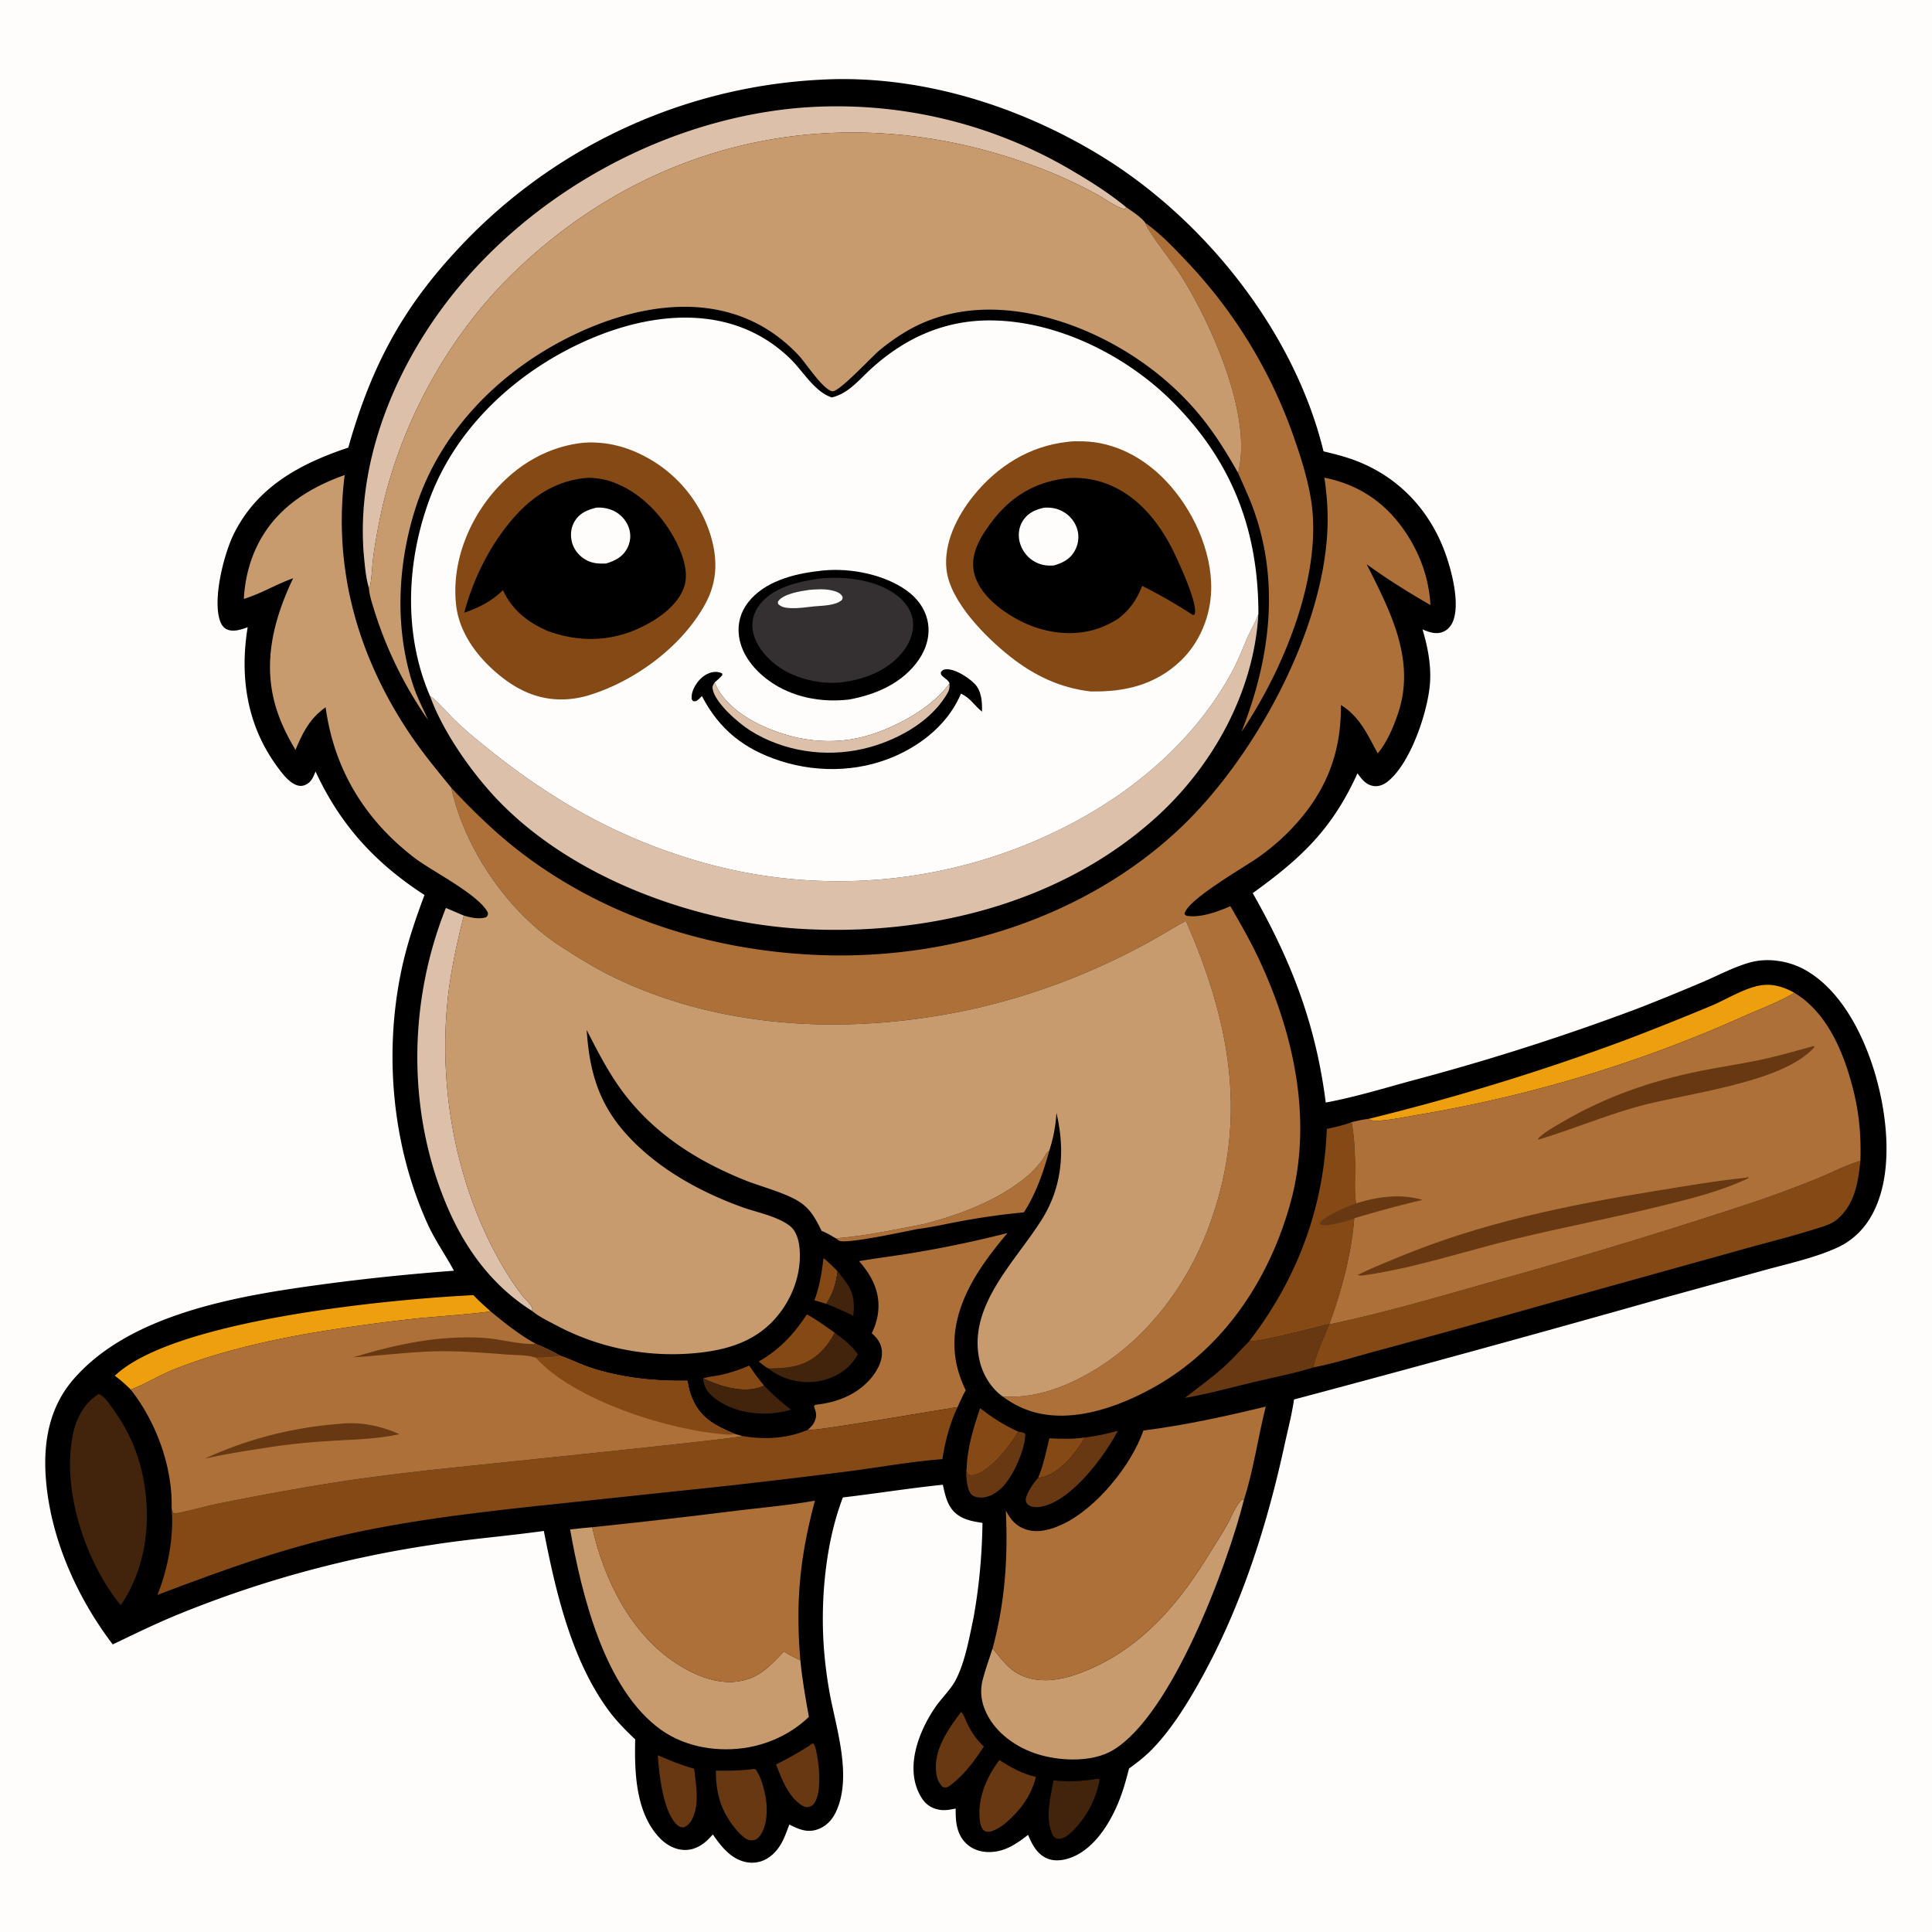
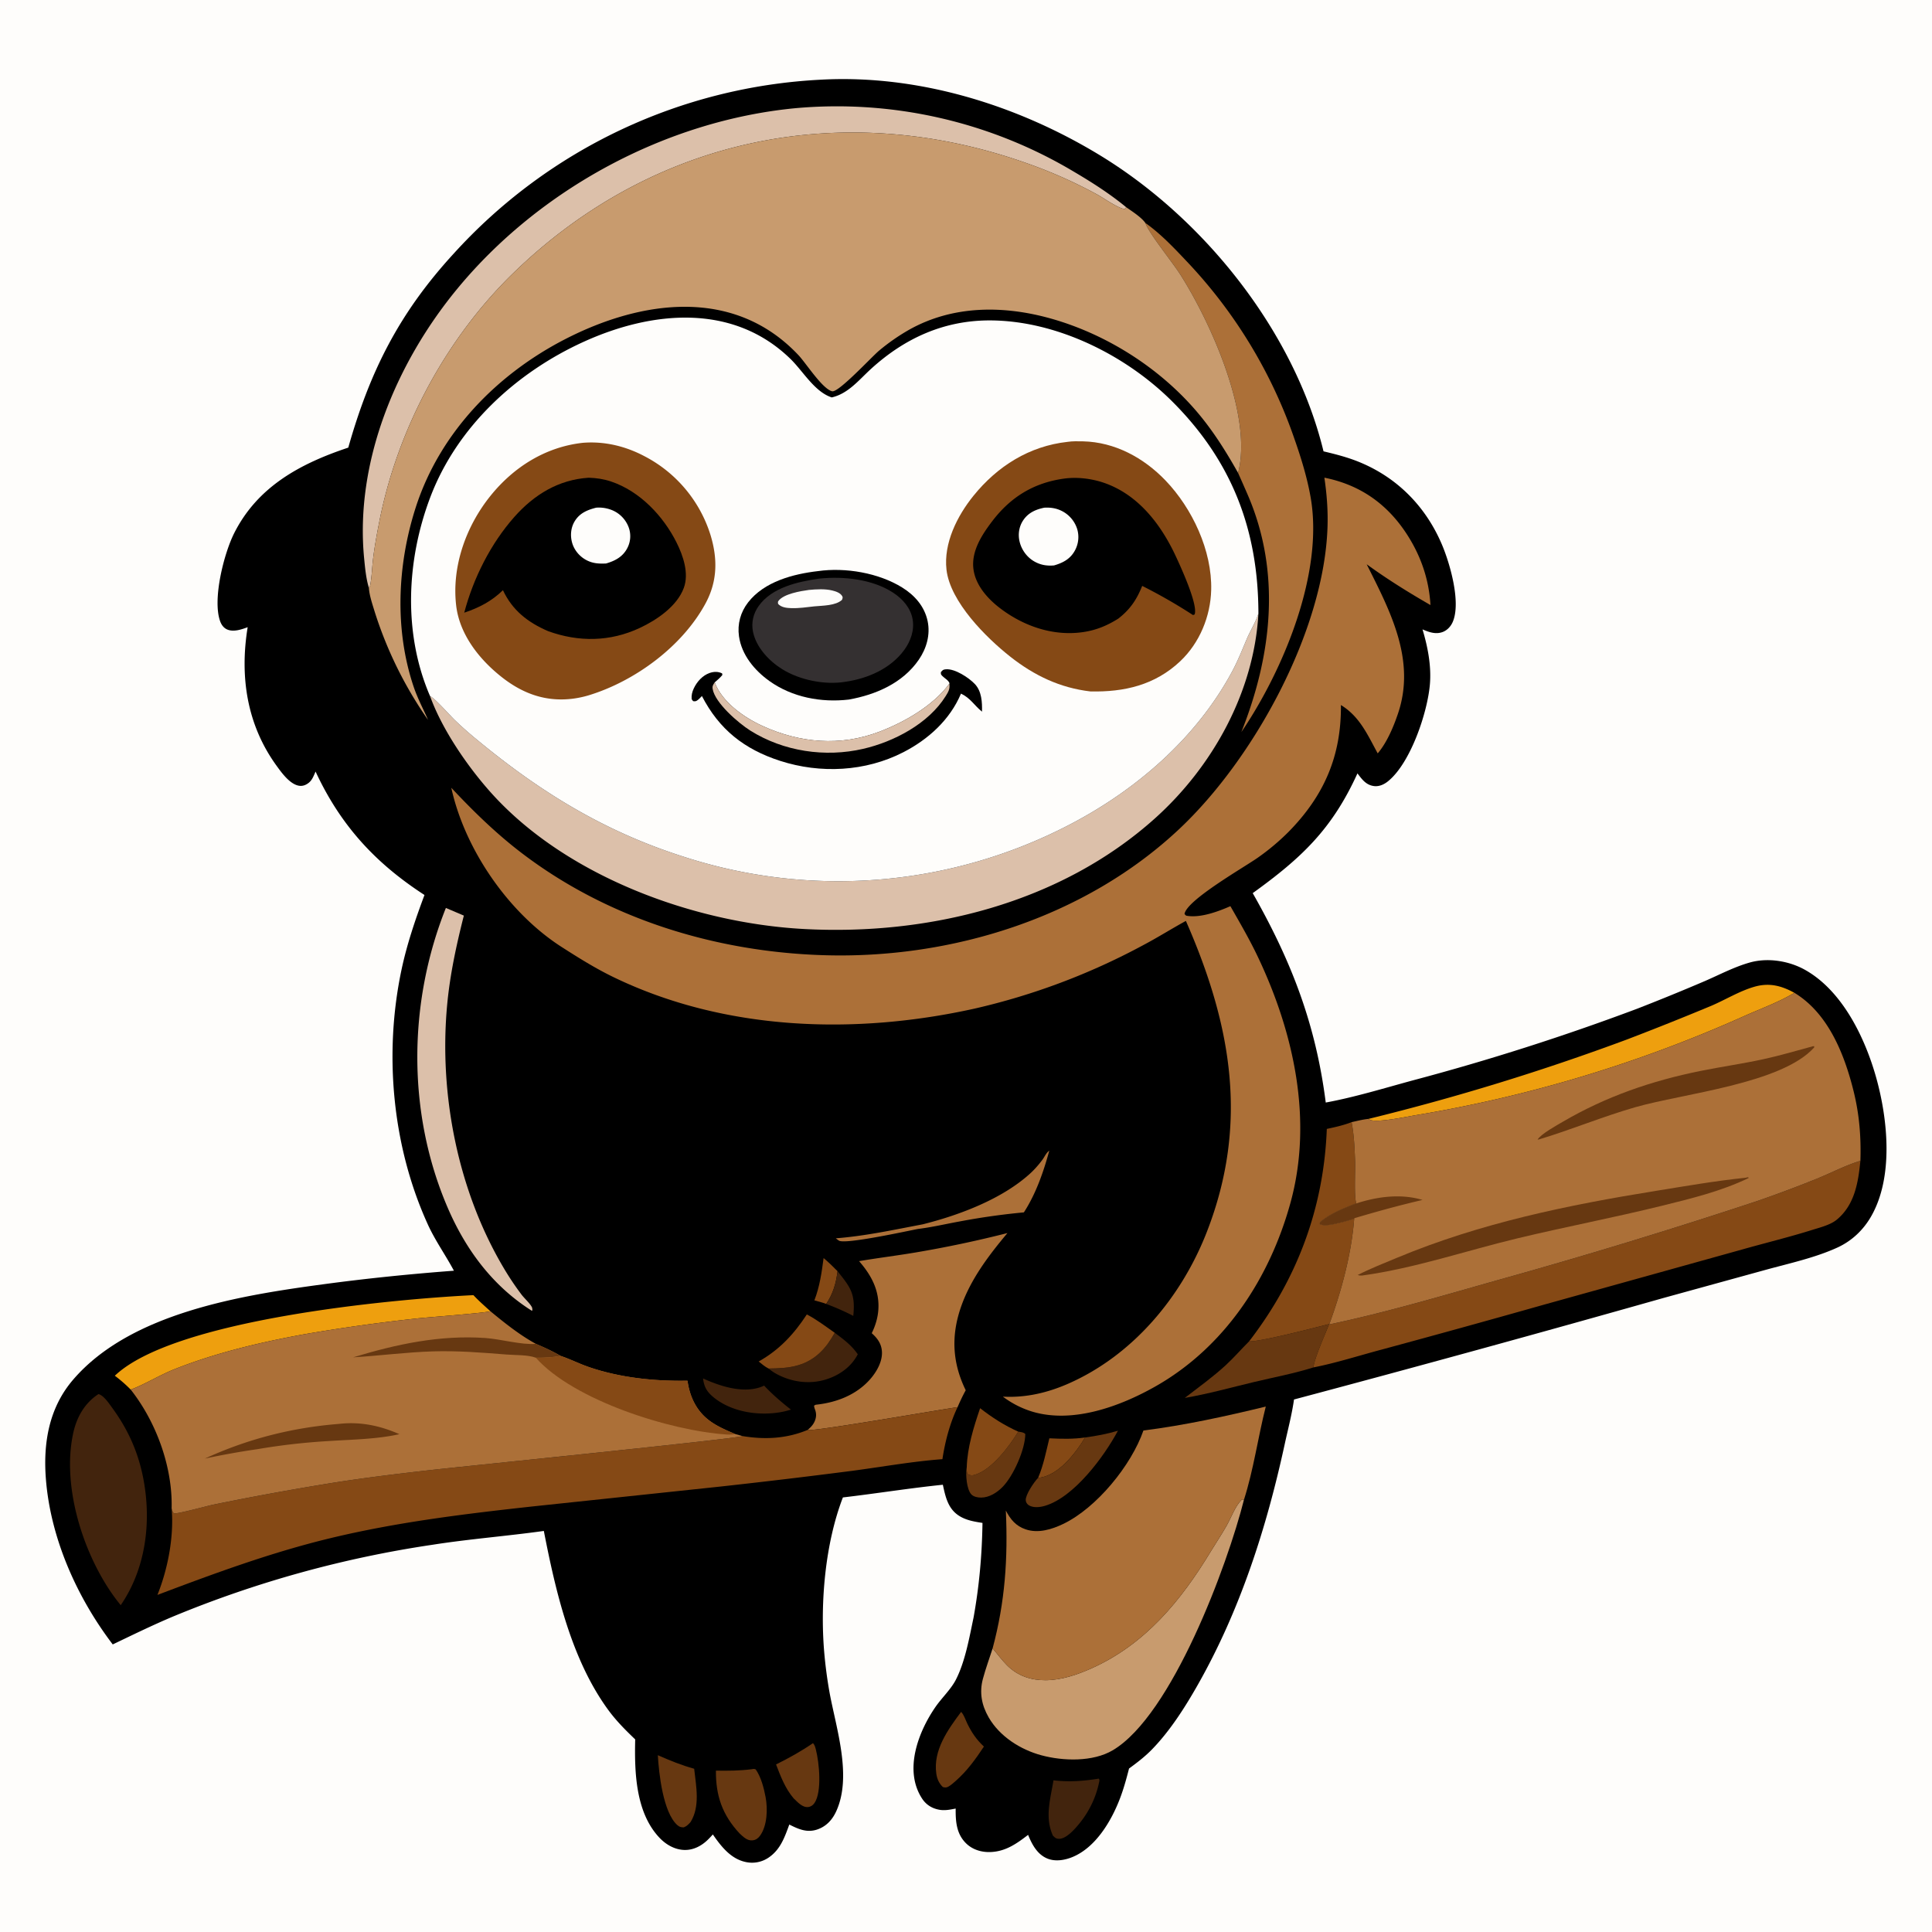
<svg xmlns="http://www.w3.org/2000/svg" version="1.1" style="display: block;" viewBox="0 0 2048 2048" width="1024" height="1024">
  <path transform="translate(0,0)" fill="rgb(254,253,251)" d="M 0 0 L 2048 0 L 2048 2048 L 0 2048 L 0 0 z" />
  <path transform="translate(0,0)" fill="rgb(0,0,0)" d="M 870.678 84.445 C 973.983 78.912 1078.84 111.462 1166.37 164.838 C 1276.78 232.168 1372.21 351.733 1402.99 478.447 C 1415.56 481.428 1427.92 484.566 1439.94 489.405 C 1480.95 505.919 1511.41 536.857 1528.61 577.527 C 1536.99 597.337 1548.97 638.617 1539.91 659.396 C 1537.87 664.068 1534.08 668.164 1529.24 669.961 C 1521.83 672.711 1514.74 670.093 1507.92 667.181 C 1513.49 685.679 1517.36 705.776 1515.77 725.166 C 1513.32 755.021 1495.3 808.914 1471.3 828.224 C 1467.13 831.58 1461.96 833.955 1456.5 833.265 C 1448.05 832.198 1443.71 826.085 1438.96 819.819 C 1412.09 878.881 1379.97 909.25 1327.93 946.764 C 1369.12 1019.2 1394.81 1085.91 1405.34 1168.74 C 1436.37 1163.03 1467.48 1153.44 1497.92 1145.18 A 2509.18 2509.18 0 0 0 1735.3 1069.35 A 2323.81 2323.81 0 0 0 1807.34 1039.92 C 1823 1033.12 1838.39 1024.94 1854.88 1020.3 C 1873.89 1014.94 1896.37 1018.52 1913.47 1028.12 C 1953.16 1050.39 1977.14 1100.4 1988.91 1142.59 C 2001.25 1186.83 2007.35 1247.72 1983.51 1289.37 C 1975.2 1303.89 1963.05 1315.39 1947.84 1322.4 C 1924.33 1333.21 1896.85 1339.17 1871.89 1346.02 L 1763.73 1375.8 A 25782.7 25782.7 0 0 1 1371.69 1483.52 A 92.795 92.795 0 0 1 1371.37 1485.76 C 1369.07 1500.88 1365.06 1516.09 1361.81 1531.05 C 1342.54 1619.74 1314.63 1706.78 1269.7 1785.98 C 1256.19 1809.8 1240.32 1834.74 1221.19 1854.41 C 1213.72 1862.09 1205.44 1868.41 1196.83 1874.71 C 1194.03 1885.64 1191.02 1896.62 1186.94 1907.16 C 1177.9 1930.56 1161.6 1958.01 1137.42 1968.29 C 1128.95 1971.9 1118.5 1973.72 1109.78 1969.94 C 1099.34 1965.42 1093.9 1955.02 1089.83 1945.04 C 1077.7 1954.33 1066.19 1962.54 1050.27 1963.23 C 1040.68 1963.65 1031.07 1960.85 1024.11 1954.04 C 1013.79 1943.94 1012.91 1930.67 1013.06 1917.15 C 1007.29 1918.27 1001.61 1919.47 995.716 1918.41 C 988.151 1917.06 981.878 1913.26 977.608 1906.81 C 957.678 1876.68 973.456 1835.66 991.759 1809.27 C 998.305 1799.83 1008.08 1790.66 1013.23 1780.62 C 1023.13 1761.37 1027.53 1735.9 1031.99 1714.78 C 1038.04 1681.23 1040.96 1648.4 1041.48 1614.35 C 1032.54 1612.96 1023.55 1611.5 1015.89 1606.3 C 1004.72 1598.73 1002.13 1586.19 999.466 1573.89 C 964.06 1577.51 928.864 1583.21 893.505 1587.34 C 874.696 1636.19 869.329 1698.73 873.632 1750.53 A 473.43 473.43 0 0 0 879.512 1795.01 C 886.647 1832.95 903.336 1883.16 886.416 1920.07 C 882.293 1929.07 875.932 1936.03 866.44 1939.29 C 855.477 1943.06 846.407 1938.97 836.699 1934.09 C 831.813 1947.4 827.362 1960.45 815.034 1968.93 A 31.125 31.125 0 0 1 790.86 1973.89 C 774.767 1970.66 764.417 1957.28 755.642 1944.58 A 108.005 108.005 0 0 1 750.769 1949.77 C 744.042 1956.51 735.27 1961.28 725.538 1961.03 C 715.146 1960.76 705.81 1955.28 698.837 1947.85 C 673.698 1921.04 672.516 1878.31 673.342 1843.84 C 662.949 1833.89 653.174 1824.12 644.648 1812.45 C 605.533 1758.9 588.939 1686.74 576.489 1622.86 C 537.276 1628.35 497.75 1631.35 458.604 1637.49 A 1164.47 1164.47 0 0 0 184.169 1713.28 C 162.277 1722.45 140.917 1732.92 119.508 1743.16 C 81.678 1693.48 53.742 1631.09 48.696 1568.41 C 45.593 1529.86 51.783 1492.45 77.586 1462.44 C 138.576 1391.51 255.951 1373.05 343.522 1361.27 C 389.456 1355.09 434.946 1350.51 481.162 1347 C 472.322 1330.42 461.468 1315.37 453.598 1298.14 C 415.82 1215.4 406.793 1117.34 425.507 1028.48 C 431.248 1001.22 440.226 974.782 449.973 948.731 C 397.726 914.875 360.846 874.648 334.519 817.884 C 332.644 822.052 331.116 826.64 327.48 829.628 C 324.482 832.091 320.993 833.539 317.066 832.928 C 307.3 831.408 298.49 819.074 293.046 811.552 C 261.536 768.019 254.033 716.909 262.543 664.85 C 256.124 667.253 247.539 670.186 240.847 667.282 C 237.011 665.617 234.685 662.26 233.32 658.42 C 225.051 635.158 237.438 586.601 248.292 565.085 C 273.289 515.529 318.627 491.345 369.189 474.492 C 392.191 393.131 423.399 331.489 481.077 268.688 A 563.8 563.8 0 0 1 870.678 84.445 z" />
  <path transform="translate(0,0)" fill="rgb(133,73,21)" d="M 873.05 1333.6 C 878.251 1338.02 883.072 1342.59 887.819 1347.49 C 886.39 1360.07 882.975 1371.69 875.771 1382.23 C 871.847 1380.61 867.365 1379.65 863.278 1378.43 C 868.922 1363.85 871.018 1348.99 873.05 1333.6 z" />
  <path transform="translate(0,0)" fill="rgb(66,36,13)" d="M 887.819 1347.49 C 901.732 1364.99 906.898 1371.35 904.517 1394.89 A 255.802 255.802 0 0 0 875.771 1382.23 C 882.975 1371.69 886.39 1360.07 887.819 1347.49 z" />
-   <path transform="translate(0,0)" fill="rgb(133,73,21)" d="M 745.278 1461.21 C 750.993 1459.25 757.217 1458.92 763.124 1457.67 C 774.062 1455.36 783.929 1451.99 794.175 1447.58 C 799.185 1454.9 804.142 1462.02 809.939 1468.75 C 808.847 1469.36 808.823 1469.41 807.454 1469.94 C 787.903 1477.51 763.236 1469.45 745.278 1461.21 z" />
  <path transform="translate(0,0)" fill="rgb(133,73,21)" d="M 1112.36 1524.67 C 1125.15 1525.27 1137.54 1525.64 1150.27 1523.78 C 1140.97 1539.28 1124.6 1560.66 1106.23 1565.55 C 1104.29 1566.07 1102.41 1566.52 1100.41 1566.63 C 1106.11 1553.32 1108.94 1538.68 1112.36 1524.67 z" />
  <path transform="translate(0,0)" fill="rgb(66,36,13)" d="M 745.278 1461.21 C 763.236 1469.45 787.903 1477.51 807.454 1469.94 C 808.823 1469.41 808.847 1469.36 809.939 1468.75 C 818.766 1478.1 828.324 1486.36 838.441 1494.24 A 83.542 83.542 0 0 1 824.589 1497.41 C 802.072 1500.61 775.892 1496.41 757.599 1482.14 C 749.901 1476.13 746.399 1470.85 745.278 1461.21 z" />
  <path transform="translate(0,0)" fill="rgb(103,56,17)" d="M 1079.37 1517.58 C 1082.2 1518.13 1084.77 1518.05 1086.87 1520.1 C 1086.75 1536.35 1074.33 1564.57 1062.6 1576.4 C 1056.73 1582.32 1048.7 1587.43 1040.11 1587.5 C 1036.56 1587.54 1032.07 1586.74 1029.59 1584.03 C 1024.65 1578.61 1023.61 1563.61 1024.58 1556.59 C 1024.63 1556.24 1024.72 1555.89 1024.78 1555.53 C 1024.79 1557.97 1024.5 1560.4 1025.77 1562.57 C 1028.19 1563.89 1030.03 1564.27 1032.77 1563.53 C 1050.94 1558.6 1070.22 1532.83 1079.37 1517.58 z" />
  <path transform="translate(0,0)" fill="rgb(103,56,17)" d="M 861.812 1847.8 C 863.75 1849.91 864.213 1852.14 864.92 1854.89 C 868.375 1868.35 871.484 1899.25 863.433 1911.19 C 861.853 1913.53 859.665 1915.17 856.792 1915.52 C 850.561 1916.3 845.407 1910.19 841.296 1906.34 C 832.399 1895.92 827.507 1883.03 822.64 1870.38 C 836.272 1863.62 849.252 1856.45 861.812 1847.8 z" />
  <path transform="translate(0,0)" fill="rgb(66,36,13)" d="M 884.848 1412.79 C 894.135 1419.71 902.606 1425.93 909.273 1435.59 C 902.399 1448.91 889.906 1457.75 875.788 1462.2 C 858.354 1467.7 839.304 1465.17 823.322 1456.54 A 50.231 50.231 0 0 1 814.711 1450.69 C 825.381 1450.52 835.729 1450.26 846.043 1447.21 C 864.521 1441.74 875.894 1429.1 884.848 1412.79 z" />
  <path transform="translate(0,0)" fill="rgb(133,73,21)" d="M 1038.96 1492.75 C 1051.83 1502.75 1064.47 1510.91 1079.37 1517.58 C 1070.22 1532.83 1050.94 1558.6 1032.77 1563.53 C 1030.03 1564.27 1028.19 1563.89 1025.77 1562.57 C 1024.5 1560.4 1024.79 1557.97 1024.78 1555.53 C 1025.41 1534.26 1032.14 1512.76 1038.96 1492.75 z" />
  <path transform="translate(0,0)" fill="rgb(103,56,17)" d="M 697.338 1860.59 C 709.957 1866.14 722.538 1871.28 735.852 1874.95 C 737.907 1893.59 742.364 1914.65 732.032 1931.47 C 729.729 1933.95 728.059 1935.83 724.871 1937.07 C 721.941 1937.08 720.159 1936.64 717.963 1934.67 C 702.939 1921.25 698.409 1879.96 697.338 1860.59 z" />
  <path transform="translate(0,0)" fill="rgb(133,73,21)" d="M 855.278 1393.35 C 865.695 1398.79 875.227 1406.07 884.848 1412.79 C 875.894 1429.1 864.521 1441.74 846.043 1447.21 C 835.729 1450.26 825.381 1450.52 814.711 1450.69 C 810.835 1448.79 807.579 1445.9 804.209 1443.23 C 826.131 1430.98 841.69 1414.15 855.278 1393.35 z" />
  <path transform="translate(0,0)" fill="rgb(103,56,17)" d="M 1018.82 1814.67 C 1021.98 1817.89 1023.57 1823.47 1025.6 1827.54 C 1030.31 1837.02 1035.24 1844.2 1042.99 1851.43 C 1034.08 1864.86 1025.31 1877.08 1013.19 1887.79 C 1010.82 1889.89 1008.13 1892.26 1005.4 1893.86 C 1003.21 1895.13 1001.82 1894.91 999.483 1894.36 C 995.42 1890.49 993.347 1885.8 992.537 1880.26 C 988.905 1855.44 1004.84 1833.42 1018.82 1814.67 z" />
  <path transform="translate(0,0)" fill="rgb(66,36,13)" d="M 1164.67 1885.41 C 1165.39 1886.02 1164.9 1885.53 1165.49 1887.33 A 101.863 101.863 0 0 1 1144.73 1932.33 C 1140.05 1938.12 1130.43 1949.52 1122.41 1949.21 C 1119.14 1949.08 1118.48 1948.03 1116.16 1945.92 C 1107.29 1926.32 1113.48 1907.35 1116.73 1887.2 C 1132.84 1889.18 1148.73 1888.03 1164.67 1885.41 z" />
  <path transform="translate(0,0)" fill="rgb(172,112,56)" d="M 978.095 1297.84 C 1016.88 1288.12 1062.43 1271.06 1092.33 1243.66 C 1096.9 1239.47 1101.27 1234.4 1104.97 1229.43 C 1107.09 1226.59 1108.56 1223 1111.19 1220.62 C 1111.56 1220.29 1111.94 1219.98 1112.31 1219.66 C 1106.16 1242.29 1098.17 1265.36 1085.36 1285.17 A 730.912 730.912 0 0 0 1017.35 1294.77 C 1002.73 1297.41 987.852 1300.95 973.122 1302.73 C 961.477 1304.98 895.891 1319.33 889.319 1315.11 C 888.162 1314.37 887.082 1313.52 886.003 1312.67 C 917.089 1310.27 947.524 1303.63 978.095 1297.84 z" />
  <path transform="translate(0,0)" fill="rgb(103,56,17)" d="M 1150.27 1523.78 C 1162.12 1522.19 1173.59 1520.05 1185.06 1516.62 C 1170.53 1543.81 1138.74 1587.03 1107.69 1596.24 C 1102.6 1597.76 1095.43 1598.62 1090.64 1595.67 C 1088.75 1594.5 1087.45 1592.5 1087.32 1590.26 C 1086.99 1584.44 1096.31 1570.73 1100.41 1566.63 C 1102.41 1566.52 1104.29 1566.07 1106.23 1565.55 C 1124.6 1560.66 1140.97 1539.28 1150.27 1523.78 z" />
-   <path transform="translate(0,0)" fill="rgb(103,56,17)" d="M 1059.35 1865.7 C 1072.17 1873.92 1083.26 1880.11 1098.14 1883.67 C 1092.86 1903.89 1082.37 1918.11 1066.85 1931.79 C 1062.45 1935.6 1057.1 1939.13 1051.57 1941.01 C 1048.91 1941.92 1045.85 1942.29 1043.39 1940.6 C 1040.54 1938.65 1039.45 1934.73 1038.95 1931.51 C 1035.29 1907.91 1045.43 1884.13 1059.35 1865.7 z" />
  <path transform="translate(0,0)" fill="rgb(103,56,17)" d="M 797.117 1875.42 C 799.211 1875.01 799.274 1874.98 801.117 1875.66 C 806.764 1883.87 809.719 1895.23 811.547 1904.93 C 813.917 1917.51 813.408 1935.45 805.528 1946.11 C 803.555 1948.78 801.173 1950.45 797.796 1950.84 C 792.012 1951.5 787.822 1947.03 783.945 1943.48 C 765.675 1923.84 758.691 1903.49 758.902 1876.94 C 771.776 1877.16 784.321 1877.06 797.117 1875.42 z" />
  <path transform="translate(0,0)" fill="rgb(103,56,17)" d="M 1324.13 1421.84 C 1335.45 1422.56 1394 1407.32 1408.9 1403.58 C 1404.52 1415.1 1393.71 1438.65 1392.23 1449.54 C 1371.89 1455.96 1350.18 1460.03 1329.41 1464.98 C 1305.08 1470.79 1280.55 1477.64 1255.92 1481.86 C 1270.57 1470.55 1285.52 1459.84 1299.19 1447.3 C 1307.94 1439.27 1315.71 1430.21 1324.13 1421.84 z" />
  <path transform="translate(0,0)" fill="rgb(238,159,14)" d="M 1450.65 1186.08 A 2479.46 2479.46 0 0 0 1724.74 1101.86 A 3258.09 3258.09 0 0 0 1814.04 1066.19 C 1829.24 1059.69 1844.11 1050.43 1859.99 1045.92 C 1875.55 1041.51 1888.41 1044.9 1902.12 1052.41 C 1885.46 1062.47 1865.58 1069.56 1847.79 1077.58 A 1419.51 1419.51 0 0 1 1501.65 1181.98 C 1491.72 1183.61 1461.98 1189.97 1453.08 1187.37 C 1452.06 1187.07 1451.54 1186.65 1450.65 1186.08 z" />
  <path transform="translate(0,0)" fill="rgb(238,159,14)" d="M 501.845 1372.91 C 507.421 1378.93 513.729 1384.35 519.771 1389.9 C 515.189 1391.81 452.74 1396.37 441.461 1397.67 A 1899.4 1899.4 0 0 0 322.653 1414.33 C 276.05 1422.83 228.952 1433.94 184.825 1451.44 C 169.352 1457.58 152.936 1467.76 138.551 1473.03 C 133.217 1467.63 127.79 1462.89 121.717 1458.34 C 183.89 1399.05 412.579 1377.25 501.845 1372.91 z" />
  <path transform="translate(0,0)" fill="rgb(220,192,170)" d="M 472.66 962.467 L 491.699 970.574 C 483.761 1001.88 476.949 1033.24 473.977 1065.46 C 465.248 1160.06 485.352 1262.29 534.043 1344.27 A 299.188 299.188 0 0 0 552.878 1372.38 C 555.849 1376.31 562.085 1381.84 564.013 1386.04 C 564.102 1386.23 564.373 1388.25 564.359 1388.39 C 564.316 1388.81 564.094 1389.19 563.961 1389.59 C 522.184 1363.3 493.48 1324.42 474.265 1279.52 C 431.518 1179.63 432.52 1062.92 472.66 962.467 z" />
  <path transform="translate(0,0)" fill="rgb(66,36,13)" d="M 104.363 1477.79 C 105.77 1478.24 105.91 1478.21 107.361 1479.15 C 111.873 1482.06 116.22 1488.64 119.404 1493.01 C 136.229 1516.15 146.981 1540.59 152.192 1568.8 C 160.58 1614.2 154.397 1663.01 127.974 1701.56 A 199.316 199.316 0 0 1 115.417 1684.44 C 85.829 1639.33 66.054 1572.81 77.569 1519.36 C 81.225 1502.4 89.59 1487.43 104.363 1477.79 z" />
  <path transform="translate(0,0)" fill="rgb(172,112,56)" d="M 910.659 1336.86 C 930.715 1333.46 950.937 1330.99 971.003 1327.59 A 1212.27 1212.27 0 0 0 1067.93 1307.09 C 1048.04 1330.85 1028.67 1356.31 1018.51 1385.93 C 1008.03 1416.44 1009.64 1444.91 1023.71 1473.73 C 1020.48 1479.58 1017.71 1485.51 1015.05 1491.65 C 997.102 1494.12 860.956 1517.94 856.13 1515.78 C 859.078 1513.26 861.571 1510.85 863.276 1507.29 C 865.347 1502.97 865.682 1498.69 863.979 1494.21 C 863.348 1492.55 863.15 1491.93 862.929 1490.05 C 864.582 1489.17 864.217 1489.13 865.674 1488.97 C 886.881 1486.61 907.501 1478.71 922.053 1462.42 C 929.165 1454.45 935.819 1443.04 934.832 1432 C 934.123 1424.06 929.88 1418.34 924.075 1413.25 C 927.96 1405.38 930.576 1396.76 931.109 1387.97 C 932.334 1367.78 923.555 1351.63 910.659 1336.86 z" />
-   <path transform="translate(0,0)" fill="rgb(200,155,110)" d="M 604.353 1621.25 C 612.143 1620.34 619.973 1619.67 627.78 1618.9 C 640.007 1674.08 668.715 1732.25 717.563 1763.7 C 737.633 1776.62 762.421 1786.82 786.628 1781.61 C 806.322 1777.38 817.693 1764.66 830.923 1750.6 C 836.592 1754.19 842.347 1757.15 848.419 1760 C 850.279 1780.12 853.91 1800.06 857.445 1819.93 C 840.288 1836.62 817.114 1847.95 793.632 1852.18 C 762.402 1857.81 727.405 1852.55 701.186 1834.02 C 640.857 1791.38 616.55 1690.07 604.353 1621.25 z" />
  <path transform="translate(0,0)" fill="rgb(172,112,56)" d="M 1214.11 236.326 C 1229.75 247.298 1244.15 262.394 1257.24 276.281 A 518.243 518.243 0 0 1 1372.16 465.246 C 1379.21 485.331 1385.66 506.247 1389.33 527.23 C 1403.4 607.451 1360.51 710.19 1315.9 776.008 C 1348.24 694.635 1358.25 607.303 1322.79 524.884 A 2397.93 2397.93 0 0 0 1312.41 501.301 C 1328.19 441.191 1283.81 342.623 1251.69 291.845 C 1242.81 277.807 1220.04 250.056 1214.77 237.924 C 1214.54 237.395 1214.33 236.858 1214.11 236.326 z" />
  <path transform="translate(0,0)" fill="rgb(200,155,110)" d="M 1052.21 1747.38 C 1057.39 1753.34 1062.03 1759.85 1067.65 1765.42 C 1078.9 1776.59 1092.85 1781.2 1108.44 1781.09 C 1125.26 1780.98 1142.04 1775.26 1157.22 1768.44 C 1214.23 1742.83 1252.12 1696.43 1283.67 1644.27 C 1289.04 1635.4 1294.94 1626.64 1300.06 1617.64 C 1305.12 1608.72 1309.22 1596.7 1316.49 1589.44 L 1318.63 1589.87 C 1301.22 1658.92 1242.34 1818.14 1179.62 1855.33 C 1158.46 1867.88 1126.86 1866.87 1103.88 1860.67 C 1081.69 1854.68 1059.67 1840.72 1048.02 1820.48 C 1040.59 1807.56 1038 1794.16 1041.94 1779.56 C 1044.87 1768.72 1048.77 1758.07 1052.21 1747.38 z" />
  <path transform="translate(0,0)" fill="rgb(220,192,170)" d="M 391.036 623.145 C 388.043 613.421 387.004 602.203 386.017 592.106 C 376.016 489.73 419.985 384.919 484.153 306.826 C 571.54 200.476 705.877 127.9 843.066 114.693 A 489.871 489.871 0 0 1 1138.39 182.026 C 1157.67 193.372 1176.5 205.414 1193.79 219.651 L 1192.31 221.53 C 1186.28 221.443 1169.63 209.853 1163.58 206.47 A 503.778 503.778 0 0 0 1089.05 173.249 C 894.322 104.026 692.632 145.078 543.887 289.712 C 472.263 359.357 421.091 455.506 401.989 553.454 C 399.473 566.353 397.038 579.458 395.468 592.504 C 394.386 601.495 394.185 610.876 392.554 619.764 C 392.307 621.113 391.831 622.044 391.036 623.145 z" />
-   <path transform="translate(0,0)" fill="rgb(172,112,56)" d="M 627.78 1618.9 A 7196.15 7196.15 0 0 0 779.278 1601.58 C 807.352 1598.15 836.046 1595.68 863.864 1590.77 C 847.878 1650.41 843.213 1698.26 848.419 1760 C 842.347 1757.15 836.592 1754.19 830.923 1750.6 C 817.693 1764.66 806.322 1777.38 786.628 1781.61 C 762.421 1786.82 737.633 1776.62 717.563 1763.7 C 668.715 1732.25 640.007 1674.08 627.78 1618.9 z" />
  <path transform="translate(0,0)" fill="rgb(133,73,21)" d="M 1406.47 1196.7 C 1415.28 1194.83 1424.33 1192.81 1432.74 1189.53 C 1435.36 1203.01 1435.94 1217.3 1436.47 1231 C 1436.83 1240.33 1435.18 1269.29 1437.79 1275.67 L 1435.86 1276.34 C 1422.96 1281.32 1409.89 1286.67 1399.19 1295.62 L 1399.08 1297.54 C 1403.69 1300.38 1415.35 1297.33 1420.57 1296.07 A 181.706 181.706 0 0 0 1435.5 1291.8 C 1432.62 1329.22 1421.94 1368.82 1409.03 1403.94 C 1468.92 1391.38 1528.42 1373.73 1587.27 1357.08 A 6020.6 6020.6 0 0 0 1862.13 1273.35 A 1277.15 1277.15 0 0 0 1928.4 1248.46 C 1942.74 1242.48 1957.24 1234.99 1972.09 1230.51 C 1969.81 1253.56 1966.03 1277.17 1947.12 1292.85 C 1940.37 1298.46 1929.46 1301.11 1921.17 1303.72 C 1896.62 1311.43 1871.43 1317.52 1846.67 1324.54 L 1636.59 1383.03 A 15149.1 15149.1 0 0 1 1464.63 1430.61 C 1440.78 1436.94 1416.39 1444.79 1392.23 1449.54 C 1393.71 1438.65 1404.52 1415.1 1408.9 1403.58 C 1394 1407.32 1335.45 1422.56 1324.13 1421.84 C 1375.17 1355.63 1403.25 1280.5 1406.47 1196.7 z" />
  <path transform="translate(0,0)" fill="rgb(172,112,56)" d="M 1212.07 1516.42 C 1255.95 1510.81 1298.84 1501.46 1341.78 1491.01 C 1333.48 1523.64 1328.91 1557.81 1318.63 1589.87 L 1316.49 1589.44 C 1309.22 1596.7 1305.12 1608.72 1300.06 1617.64 C 1294.94 1626.64 1289.04 1635.4 1283.67 1644.27 C 1252.12 1696.43 1214.23 1742.83 1157.22 1768.44 C 1142.04 1775.26 1125.26 1780.98 1108.44 1781.09 C 1092.85 1781.2 1078.9 1776.59 1067.65 1765.42 C 1062.03 1759.85 1057.39 1753.34 1052.21 1747.38 C 1065.43 1698.14 1068.53 1652.03 1066.24 1601.25 C 1071.1 1610.65 1076.86 1617.67 1087.27 1621.18 C 1100.52 1625.66 1114.86 1621.27 1126.98 1615.47 C 1162.4 1598.5 1199.24 1553.36 1212.07 1516.42 z" />
  <path transform="translate(0,0)" fill="rgb(220,192,170)" d="M 455.823 737.77 C 461.842 741.008 476.574 758.021 482.429 763.627 A 391.37 391.37 0 0 0 506.103 784.509 C 573.468 840.131 641.237 881.626 724.848 908.2 A 530.969 530.969 0 0 0 1133.54 874.292 C 1204.15 837.599 1267.99 782.66 1306.08 711.834 C 1312.11 700.635 1316.68 689.039 1321.62 677.374 C 1325.42 668.407 1331.05 659.623 1333.97 650.415 C 1329.34 733.431 1285.52 812.689 1224.04 867.745 C 1123.51 957.774 983.917 992.005 851.599 984.753 C 734.809 978.353 599.41 928.676 520.085 839.85 C 495.31 812.108 468.479 772.996 455.823 737.77 z" />
  <path transform="translate(0,0)" fill="rgb(133,73,21)" d="M 856.13 1515.78 C 860.956 1517.94 997.102 1494.12 1015.05 1491.65 C 1006.88 1508.86 1001.85 1527.96 999.003 1546.77 C 967.253 1549.16 935.27 1554.88 903.695 1559.1 A 7538.88 7538.88 0 0 1 764.017 1575.78 L 565.385 1596.8 C 493.003 1604.73 421.032 1613.44 350.121 1630.55 C 287.2 1645.74 227.313 1667.83 166.896 1690.68 C 178.008 1662.88 184.534 1628.91 181.931 1598.94 C 182.115 1599.7 182.366 1600.83 182.649 1601.52 C 183.09 1602.61 183.573 1603.96 184.814 1604.21 C 188.224 1604.9 220.064 1596.26 225.526 1595.1 A 3100.28 3100.28 0 0 1 348.761 1572.49 C 384.173 1566.77 419.998 1562.45 455.644 1558.41 C 491.763 1554.32 781.979 1525.08 787.073 1522.29 C 810.867 1526.22 833.641 1525.08 856.13 1515.78 z" />
  <path transform="translate(0,0)" fill="rgb(172,112,56)" d="M 519.771 1389.9 C 534.984 1402.43 550.725 1415.06 568.054 1424.53 C 576.839 1428.3 585.974 1432.4 594.192 1437.29 L 594.975 1437.55 C 604.947 1440.93 614.391 1445.79 624.363 1449.19 C 657.532 1460.5 693.851 1464.26 728.729 1463.61 C 731.196 1480.52 738.008 1495.43 752.046 1505.94 C 760.244 1512.08 769.992 1516.17 779.364 1520.14 L 787.073 1522.29 C 781.979 1525.08 491.763 1554.32 455.644 1558.41 C 419.998 1562.45 384.173 1566.77 348.761 1572.49 A 3100.28 3100.28 0 0 0 225.526 1595.1 C 220.064 1596.26 188.224 1604.9 184.814 1604.21 C 183.573 1603.96 183.09 1602.61 182.649 1601.52 C 182.366 1600.83 182.115 1599.7 181.931 1598.94 C 183.071 1555 165.557 1507.23 138.551 1473.03 C 152.936 1467.76 169.352 1457.58 184.825 1451.44 C 228.952 1433.94 276.05 1422.83 322.653 1414.33 A 1899.4 1899.4 0 0 1 441.461 1397.67 C 452.74 1396.37 515.189 1391.81 519.771 1389.9 z" />
  <path transform="translate(0,0)" fill="rgb(103,56,17)" d="M 374.366 1438.82 C 420.287 1424.89 466.22 1414.99 514.542 1418.34 C 530.566 1419.44 553.081 1425.87 568.054 1424.53 C 576.839 1428.3 585.974 1432.4 594.192 1437.29 C 585.558 1438.96 576.748 1439.33 567.975 1439.22 C 559.536 1436.06 546.233 1436.59 537.142 1435.87 C 511.018 1433.8 484.989 1431.7 458.757 1432.52 C 430.477 1433.4 402.553 1437.11 374.366 1438.82 z" />
  <path transform="translate(0,0)" fill="rgb(103,56,17)" d="M 359.041 1509.42 C 381.678 1506.8 402.76 1511.16 423.383 1520.29 C 399.139 1525.71 372.6 1525.96 347.836 1527.61 A 679.46 679.46 0 0 0 273.177 1536.13 A 847.051 847.051 0 0 0 217.17 1546.16 C 262.564 1525.34 309.297 1513.38 359.041 1509.42 z" />
  <path transform="translate(0,0)" fill="rgb(133,73,21)" d="M 594.192 1437.29 L 594.975 1437.55 C 604.947 1440.93 614.391 1445.79 624.363 1449.19 C 657.532 1460.5 693.851 1464.26 728.729 1463.61 C 731.196 1480.52 738.008 1495.43 752.046 1505.94 C 760.244 1512.08 769.992 1516.17 779.364 1520.14 C 776.401 1520.67 773.55 1520.86 770.552 1520.67 C 710.369 1516.75 607.951 1484.3 567.975 1439.22 C 576.748 1439.33 585.558 1438.96 594.192 1437.29 z" />
  <path transform="translate(0,0)" fill="rgb(172,112,56)" d="M 1902.12 1052.41 C 1938.14 1074.17 1955.33 1117.97 1964.97 1157.02 C 1970.99 1181.43 1972.92 1205.42 1972.09 1230.51 C 1957.24 1234.99 1942.74 1242.48 1928.4 1248.46 A 1277.15 1277.15 0 0 1 1862.13 1273.35 A 6020.6 6020.6 0 0 1 1587.27 1357.08 C 1528.42 1373.73 1468.92 1391.38 1409.03 1403.94 C 1421.94 1368.82 1432.62 1329.22 1435.5 1291.8 A 181.706 181.706 0 0 1 1420.57 1296.07 C 1415.35 1297.33 1403.69 1300.38 1399.08 1297.54 L 1399.19 1295.62 C 1409.89 1286.67 1422.96 1281.32 1435.86 1276.34 L 1437.79 1275.67 C 1435.18 1269.29 1436.83 1240.33 1436.47 1231 C 1435.94 1217.3 1435.36 1203.01 1432.74 1189.53 C 1438.67 1188.22 1444.6 1186.66 1450.65 1186.08 C 1451.54 1186.65 1452.06 1187.07 1453.08 1187.37 C 1461.98 1189.97 1491.72 1183.61 1501.65 1181.98 A 1419.51 1419.51 0 0 0 1847.79 1077.58 C 1865.58 1069.56 1885.46 1062.47 1902.12 1052.41 z" />
  <path transform="translate(0,0)" fill="rgb(103,56,17)" d="M 1437.79 1275.67 C 1460.12 1268.4 1485.04 1265.11 1507.92 1271.99 C 1483.61 1277.64 1459.75 1284.19 1435.84 1291.32 L 1435.5 1291.8 A 181.706 181.706 0 0 1 1420.57 1296.07 C 1415.35 1297.33 1403.69 1300.38 1399.08 1297.54 L 1399.19 1295.62 C 1409.89 1286.67 1422.96 1281.32 1435.86 1276.34 L 1437.79 1275.67 z" />
  <path transform="translate(0,0)" fill="rgb(103,56,17)" d="M 1921.66 1109.09 L 1923.06 1108.97 L 1923.18 1110.26 C 1888.69 1148.87 1784.21 1159.11 1733.32 1173.73 C 1698.79 1183.65 1665.69 1197.52 1631.28 1207.86 L 1629.91 1207.98 C 1633.61 1201.93 1650.38 1192.78 1656.88 1188.98 C 1702.49 1162.32 1750.72 1145.73 1802.36 1135.29 C 1824.38 1130.84 1846.66 1127.66 1868.63 1122.93 C 1886.44 1119.09 1904.07 1113.86 1921.66 1109.09 z" />
  <path transform="translate(0,0)" fill="rgb(103,56,17)" d="M 1850.61 1248.44 C 1851.74 1248.02 1852.12 1247.99 1853.38 1248.02 L 1853.6 1248.77 C 1824.75 1262.72 1792.48 1270.57 1761.49 1278.21 C 1710.8 1290.72 1659.6 1300.44 1608.86 1312.62 C 1553.92 1325.8 1500.2 1344.32 1444.11 1352.09 C 1442.13 1352.17 1441.16 1352.19 1439.23 1351.56 C 1452.84 1344.63 1467.21 1338.98 1481.32 1333.11 C 1569.4 1296.45 1661.58 1277.48 1755.35 1262.36 C 1786.94 1257.27 1818.78 1251.71 1850.61 1248.44 z" />
  <path transform="translate(0,0)" fill="rgb(172,112,56)" d="M 1403.89 506.349 C 1440.59 513.677 1469.02 533.051 1489.82 564.025 C 1505.56 587.467 1514.73 613.218 1516.36 641.386 C 1492.93 627.905 1470.62 614.018 1448.74 598.143 C 1473.66 647.803 1500.99 699.363 1482.09 755.93 C 1477.32 770.184 1470.28 787.074 1460.43 798.618 C 1449.63 778.834 1441.33 759.532 1421.43 747.372 C 1421.91 801.292 1403.67 843.515 1365.65 882.074 A 242.855 242.855 0 0 1 1333.51 909.038 C 1319.74 918.857 1258.04 953.909 1255.64 968.801 C 1257.11 970.694 1257.19 970.691 1259.49 970.98 C 1273.7 972.772 1291.52 966.166 1304.27 960.577 C 1314.35 978.22 1324.58 995.778 1333.31 1014.15 C 1371.6 1094.7 1392.11 1187.57 1367.86 1275.35 C 1345.71 1355.51 1297.82 1428.5 1224.29 1469.95 C 1187.26 1490.84 1137.76 1509.01 1095.07 1496.63 A 99.907 99.907 0 0 1 1063.1 1480.49 C 1087.29 1481.85 1110.5 1476.38 1132.53 1466.69 C 1200.92 1436.62 1252.36 1374.97 1279.22 1306.08 C 1324.04 1191.14 1305.51 1086.52 1257.09 976.208 C 1241.93 984.481 1227.35 993.719 1212.05 1001.79 A 709.978 709.978 0 0 1 1032.86 1069.22 C 906.655 1097.15 768.622 1092.98 650.55 1035.91 C 631.248 1026.58 613.216 1015.29 595.198 1003.73 C 539.144 967.747 492.655 900.451 478.399 835.083 C 501.049 859.294 525.095 882.774 551.405 903.019 C 643.095 973.575 757.268 1008.77 872.122 1012.51 C 1008.11 1016.95 1150.2 972.744 1250.22 878.629 C 1329.26 804.255 1403.66 668.766 1407.22 558.579 C 1407.79 540.955 1406.48 523.763 1403.89 506.349 z" />
  <path transform="translate(0,0)" fill="rgb(200,155,110)" d="M 391.036 623.145 C 391.831 622.044 392.307 621.113 392.554 619.764 C 394.185 610.876 394.386 601.495 395.468 592.504 C 397.038 579.458 399.473 566.353 401.989 553.454 C 421.091 455.506 472.263 359.357 543.887 289.712 C 692.632 145.078 894.322 104.026 1089.05 173.249 A 503.778 503.778 0 0 1 1163.58 206.47 C 1169.63 209.853 1186.28 221.443 1192.31 221.53 L 1193.79 219.651 C 1199.92 223.956 1209.86 230.246 1214.11 236.326 C 1214.33 236.858 1214.54 237.395 1214.77 237.924 C 1220.04 250.056 1242.81 277.807 1251.69 291.845 C 1283.81 342.623 1328.19 441.191 1312.41 501.301 C 1300.16 479.504 1287.02 458.422 1271.01 439.153 C 1231.24 391.273 1174 354.589 1114.09 337.711 C 1063.58 323.481 1009.53 323.493 963.016 349.942 A 216.235 216.235 0 0 0 931.746 371.794 C 924.019 378.252 888.866 416.393 882.08 414.752 C 871.701 412.243 854.461 385.039 846.383 376.46 C 778.354 304.203 680.431 317.818 599.521 359.31 C 526.312 396.853 465.872 459.145 440.509 538.464 C 421.197 598.858 418.038 667.137 438.427 727.812 C 442.584 740.182 448.561 751.312 453.792 763.179 A 420.944 420.944 0 0 1 396.81 647.258 C 394.552 639.807 391.5 630.911 391.036 623.145 z" />
-   <path transform="translate(0,0)" fill="rgb(200,155,110)" d="M 258.472 634.878 C 259.561 615.363 263.887 596.692 272.399 579.041 C 291.145 540.164 325.714 517.664 365.312 503.594 A 713.311 713.311 0 0 0 364.329 512.605 C 354.488 608.919 381.013 698.466 434.745 778.406 C 448.076 798.24 463.309 816.587 478.399 835.083 C 492.655 900.451 539.144 967.747 595.198 1003.73 C 613.216 1015.29 631.248 1026.58 650.55 1035.91 C 768.622 1092.98 906.655 1097.15 1032.86 1069.22 A 709.978 709.978 0 0 0 1212.05 1001.79 C 1227.35 993.719 1241.93 984.481 1257.09 976.208 C 1305.51 1086.52 1324.04 1191.14 1279.22 1306.08 C 1252.36 1374.97 1200.92 1436.62 1132.53 1466.69 C 1110.5 1476.38 1087.29 1481.85 1063.1 1480.49 C 1050.82 1471.99 1041.88 1457.19 1038.52 1442.83 C 1024.89 1384.53 1076.79 1337.11 1104.74 1292.13 C 1126.21 1257.57 1129.09 1218.68 1119.86 1179.7 C 1119.05 1193.64 1116.57 1206.37 1112.31 1219.66 C 1111.94 1219.98 1111.56 1220.29 1111.19 1220.62 C 1108.56 1223 1107.09 1226.59 1104.97 1229.43 C 1101.27 1234.4 1096.9 1239.47 1092.33 1243.66 C 1062.43 1271.06 1016.88 1288.12 978.095 1297.84 C 947.524 1303.63 917.089 1310.27 886.003 1312.67 C 881.088 1309.8 876.289 1306.88 870.966 1304.81 C 865.331 1293.64 860.211 1283.2 849.801 1275.62 C 835.327 1265.08 807.671 1258.26 790.447 1251.39 C 736.216 1229.77 688.005 1198.38 654.481 1149.43 C 642.086 1131.33 631.868 1111.37 621.928 1091.84 C 625.418 1146.83 640.424 1183.54 682.688 1220.69 C 712.441 1246.84 749.409 1266.13 786.595 1279.57 C 802.389 1285.28 824.108 1289.22 837.311 1299.57 C 844.508 1305.22 846.966 1315.54 847.63 1324.23 C 849.658 1350.79 839.665 1377.09 822.382 1397.04 C 798.553 1424.54 764.621 1432.64 729.632 1434.95 A 261.87 261.87 0 0 1 589.118 1404.63 C 581.168 1400.46 570.811 1395.43 563.961 1389.59 C 564.094 1389.19 564.316 1388.81 564.359 1388.39 C 564.373 1388.25 564.102 1386.23 564.013 1386.04 C 562.085 1381.84 555.849 1376.31 552.878 1372.38 A 299.188 299.188 0 0 1 534.043 1344.27 C 485.352 1262.29 465.248 1160.06 473.977 1065.46 C 476.949 1033.24 483.761 1001.88 491.699 970.574 C 499.271 972.715 507.72 974.815 515.403 972.226 C 517.311 970.206 517.211 970.344 517.214 967.556 C 508.007 948.514 458.01 923.585 439.603 909.523 C 386.845 869.22 354.072 815.488 345.196 749.757 C 328.464 761.389 320.931 776.665 313.229 794.921 C 306.022 782.865 299.537 770.174 294.832 756.929 C 277.119 707.058 288.796 659.162 310.741 612.941 C 292.992 619.288 276.567 629.356 258.472 634.878 z" />
  <path transform="translate(0,0)" fill="rgb(254,253,251)" d="M 455.823 737.77 C 455.793 737.709 455.759 737.651 455.732 737.588 C 427.272 671.4 430.845 593.931 456.05 527.286 C 484.336 452.491 547.193 394.746 619.035 362.172 C 691.083 329.504 776.905 321.061 837.901 380.446 C 851.013 393.211 862.92 414.357 880.412 420.833 L 881.669 421.286 C 899.189 417.264 910.452 402.782 923.251 391.097 C 958.83 358.614 1000.44 339.639 1048.99 339.651 C 1119.68 339.668 1193.48 376.401 1242.83 425.782 C 1305.83 488.817 1333.87 561.63 1333.97 650.415 C 1331.05 659.623 1325.42 668.407 1321.62 677.374 C 1316.68 689.039 1312.11 700.635 1306.08 711.834 C 1267.99 782.66 1204.15 837.599 1133.54 874.292 A 530.969 530.969 0 0 1 724.848 908.2 C 641.237 881.626 573.468 840.131 506.103 784.509 A 391.37 391.37 0 0 1 482.429 763.627 C 476.574 758.021 461.842 741.008 455.823 737.77 z" />
  <path transform="translate(0,0)" fill="rgb(0,0,0)" d="M 1006.35 724.757 L 1006.52 724.217 C 1005.17 720.856 1001.51 719.221 998.981 716.639 C 997.315 714.937 997.327 714.817 997.365 712.542 C 999.209 710.389 999.57 709.74 1002.59 709.478 C 1012.29 708.636 1027.08 718.423 1033.41 725.133 C 1040.67 732.827 1041.21 744.429 1040.95 754.385 C 1032.74 747.738 1028.73 739.977 1018.69 735.258 C 1006.93 763.114 983.989 783.833 957.473 797.444 C 917.361 818.034 869.681 820.325 827.018 806.559 C 788.953 794.276 762.364 773.266 744.054 737.82 C 742.692 739.194 741.281 740.826 739.742 741.986 C 737.626 743.581 737.163 743.521 734.707 743.244 L 733.172 741.093 C 732.854 736.887 733.673 733.539 735.459 729.708 C 738.741 722.669 744.752 715.984 752.23 713.387 C 756.596 711.87 761.288 711.713 765.462 713.821 L 765.744 715.524 C 763.35 718.489 760.467 720.879 757.608 723.376 C 765.482 744.401 788.771 760.627 808.314 769.542 C 848.109 787.697 890.752 791.367 931.95 775.708 C 958.662 765.555 989.1 748.208 1006.35 724.757 z" />
  <path transform="translate(0,0)" fill="rgb(220,192,170)" d="M 1006.35 724.757 C 1007.11 730.339 1005.4 733.204 1002.49 737.875 C 984.247 767.145 947.654 786.252 914.998 793.805 C 874.67 803.132 830.577 796.573 795.404 774.489 C 782.943 766.664 757.862 745.104 755.449 730.332 C 754.931 727.16 755.92 725.972 757.608 723.376 C 765.482 744.401 788.771 760.627 808.314 769.542 C 848.109 787.697 890.752 791.367 931.95 775.708 C 958.662 765.555 989.1 748.208 1006.35 724.757 z" />
  <path transform="translate(0,0)" fill="rgb(0,0,0)" d="M 867.174 605.388 C 896.124 601.259 931.457 607.289 956.408 622.814 C 969.608 631.027 980.002 642.736 983.306 658.35 C 986.368 672.822 982.157 687.415 973.915 699.399 C 956.901 724.137 928.383 736.441 899.767 741.569 C 870.623 744.966 839.859 739.227 815.681 721.977 C 799.832 710.67 786.164 694.278 783.357 674.48 C 781.518 661.51 784.988 648.913 792.999 638.584 C 810.115 616.518 840.783 608.434 867.174 605.388 z" />
  <path transform="translate(0,0)" fill="rgb(52,48,49)" d="M 868.116 613.378 C 894.08 610.66 924.85 613.805 947.126 628.51 C 956.93 634.982 965.221 644.405 967.38 656.261 C 969.508 667.943 965.354 679.715 958.472 689.085 C 943.95 708.859 919.923 719.234 896.271 722.699 C 874.391 726.336 847.709 720.952 828.952 709.226 C 815.044 700.531 801.481 686.085 798.179 669.557 C 796.243 659.866 798.57 650.262 804.302 642.266 C 818.373 622.64 845.737 616.657 868.116 613.378 z" />
  <path transform="translate(0,0)" fill="rgb(254,253,251)" d="M 857.537 625.352 C 865.421 624.614 874.56 624.048 882.286 625.965 C 886.043 626.897 890.966 628.463 892.893 632.139 C 893.647 633.578 893.008 634.373 892.601 635.827 C 885.857 642.153 872.08 641.899 863.239 642.767 C 855.218 643.647 846.889 644.919 838.816 644.655 C 833.9 644.494 828.327 643.96 824.817 640.173 C 824.694 638.732 824.293 638.125 825.246 636.892 C 831.012 629.432 848.568 626.582 857.537 625.352 z" />
  <path transform="translate(0,0)" fill="rgb(133,73,21)" d="M 1131.65 468.39 C 1136.85 467.588 1142.72 467.724 1147.98 467.841 C 1181.72 468.588 1212.33 485.203 1235.39 509.218 C 1263.88 538.893 1284.94 583.699 1283.91 625.346 C 1283.22 653.437 1271.61 681.534 1251.12 700.912 C 1224.29 726.272 1191.67 733.751 1155.81 732.943 C 1123.66 729.183 1096.3 716.083 1070.99 696.137 C 1045.48 676.036 1007.2 638.028 1003.32 603.9 C 1000.13 575.843 1014.66 546.91 1031.81 525.668 C 1057.25 494.16 1091.11 472.838 1131.65 468.39 z" />
  <path transform="translate(0,0)" fill="rgb(0,0,0)" d="M 1127.86 507.363 C 1142.07 505.353 1158.04 507.407 1171.5 512.238 C 1207.24 525.066 1231.01 556.465 1246.48 589.82 C 1251.55 600.734 1270.14 641.054 1266.35 651.339 L 1264.63 651.992 A 557.804 557.804 0 0 0 1210.77 621.072 C 1204.95 635.67 1197.95 646.015 1185.5 655.714 C 1173.98 662.993 1162.52 667.819 1148.98 669.919 C 1117.55 674.79 1086.22 664.277 1061.08 645.469 C 1047.42 635.254 1034.11 620.716 1031.88 603.143 C 1029.49 584.337 1040.85 566.889 1051.71 552.616 C 1071.25 526.931 1095.75 511.802 1127.86 507.363 z" />
  <path transform="translate(0,0)" fill="rgb(254,253,251)" d="M 1107.02 538.171 C 1113.47 537.822 1119.35 538.608 1125.22 541.478 A 32.262 32.262 0 0 1 1141.8 560.594 A 29.661 29.661 0 0 1 1139.55 583.368 C 1134.69 592.486 1126.86 596.608 1117.37 599.361 C 1109.48 600.077 1102.39 598.831 1095.57 594.663 C 1088.17 590.142 1082.74 582.43 1080.78 574.006 C 1079.05 566.618 1080.12 558.686 1084.19 552.224 C 1089.55 543.724 1097.52 540.13 1107.02 538.171 z" />
  <path transform="translate(0,0)" fill="rgb(133,73,21)" d="M 617.881 469.394 C 640.821 467.568 663.081 472.939 683.336 483.691 A 141.558 141.558 0 0 1 753.197 567.221 C 760.806 592.278 760.569 616.049 748.018 639.408 C 723.393 685.236 672.934 722.223 623.738 737.148 A 106.306 106.306 0 0 1 608.347 740.489 C 579.516 744.438 554.848 735.746 532.215 718.026 C 508.26 699.269 487.025 672.617 483.509 641.518 C 478.822 600.072 494.122 557.631 519.979 525.546 C 544.685 494.89 578.515 473.708 617.881 469.394 z" />
  <path transform="translate(0,0)" fill="rgb(0,0,0)" d="M 624.079 506.414 C 632.189 506.658 639.912 507.809 647.619 510.377 C 678.145 520.549 703.094 546.911 717.212 575.171 C 724.202 589.161 730.535 607.741 724.887 623.158 C 717.723 642.712 696.153 657.251 678.117 665.684 C 646.703 680.374 613.469 680.784 581.035 669.047 C 559.579 659.801 543.193 647.083 533.145 625.646 C 521.134 637.327 507.89 644.186 492.112 649.471 C 501.737 612.928 520.179 576.196 545.328 547.855 C 566.296 524.226 592.213 508.413 624.079 506.414 z" />
  <path transform="translate(0,0)" fill="rgb(254,253,251)" d="M 631.97 538.161 A 37.059 37.059 0 0 1 649.511 541.072 A 31.551 31.551 0 0 1 666.433 559.029 A 27.211 27.211 0 0 1 664.919 581.127 C 660.095 590.321 651.964 594.56 642.419 597.325 C 635.235 597.635 629.001 597.401 622.373 594.138 C 614.808 590.414 608.818 583.539 606.493 575.394 C 604.373 567.966 605.006 559.807 608.901 553.056 C 614.082 544.075 622.412 540.568 631.97 538.161 z" />
</svg>